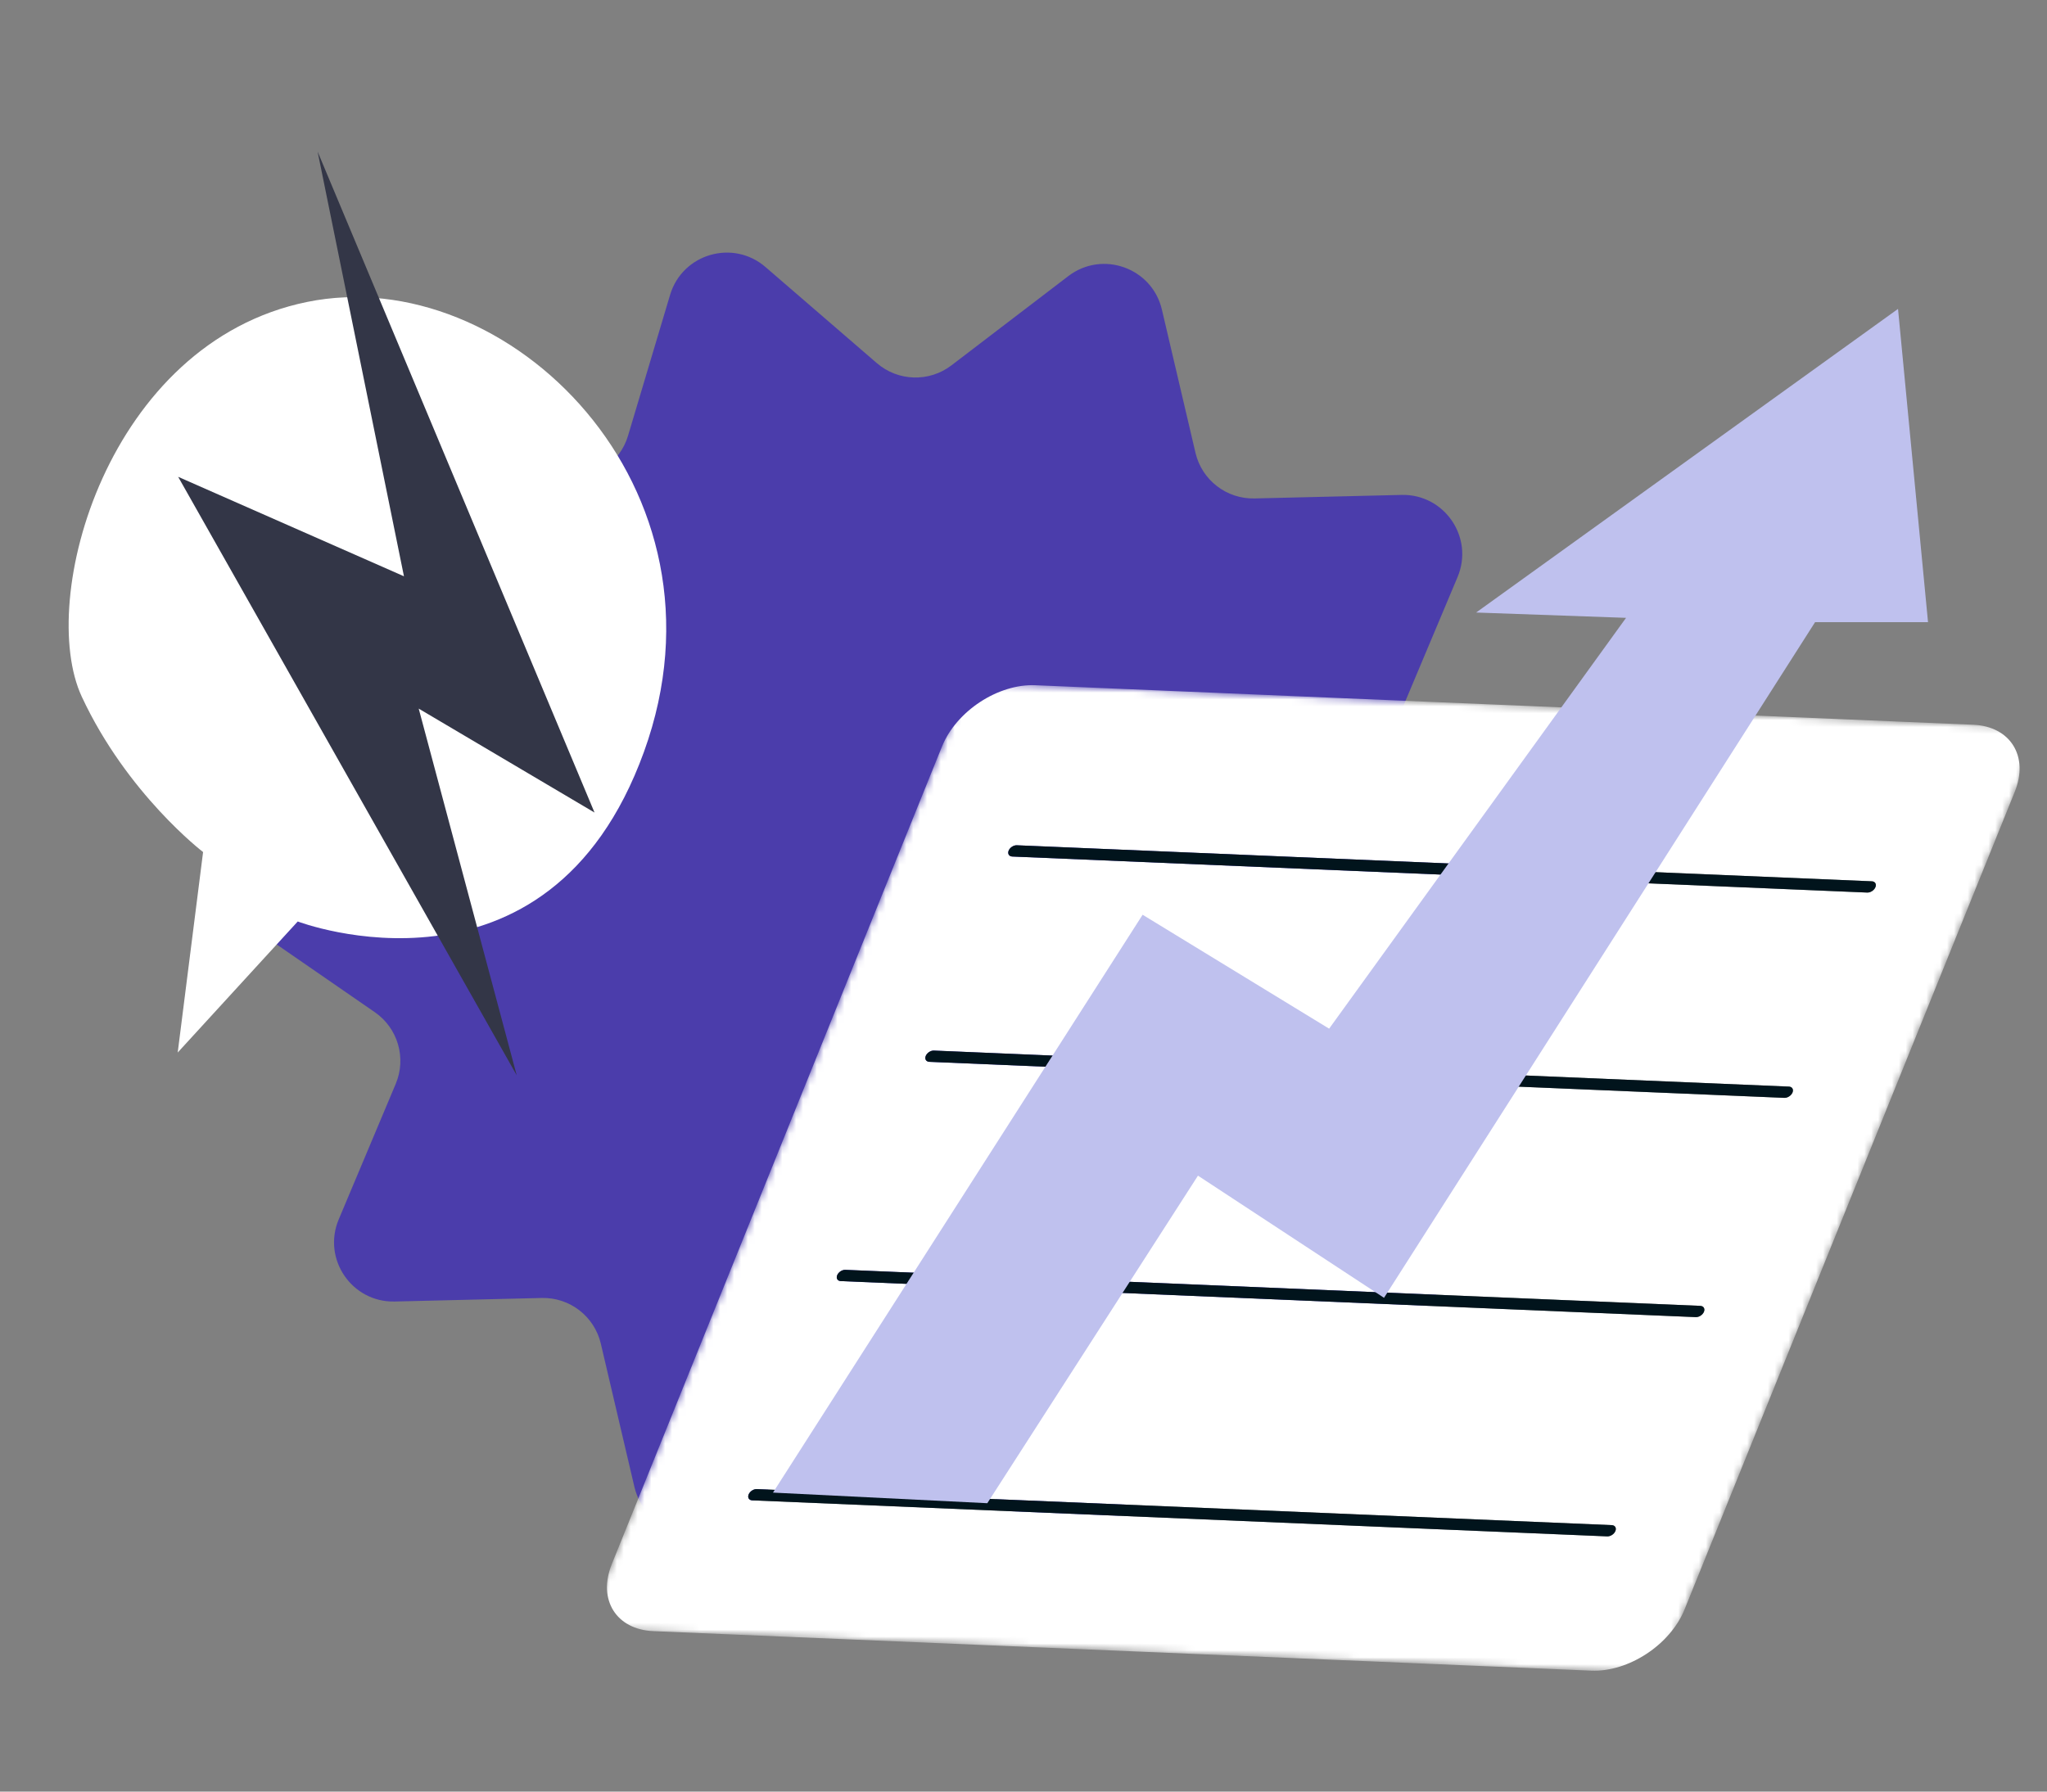
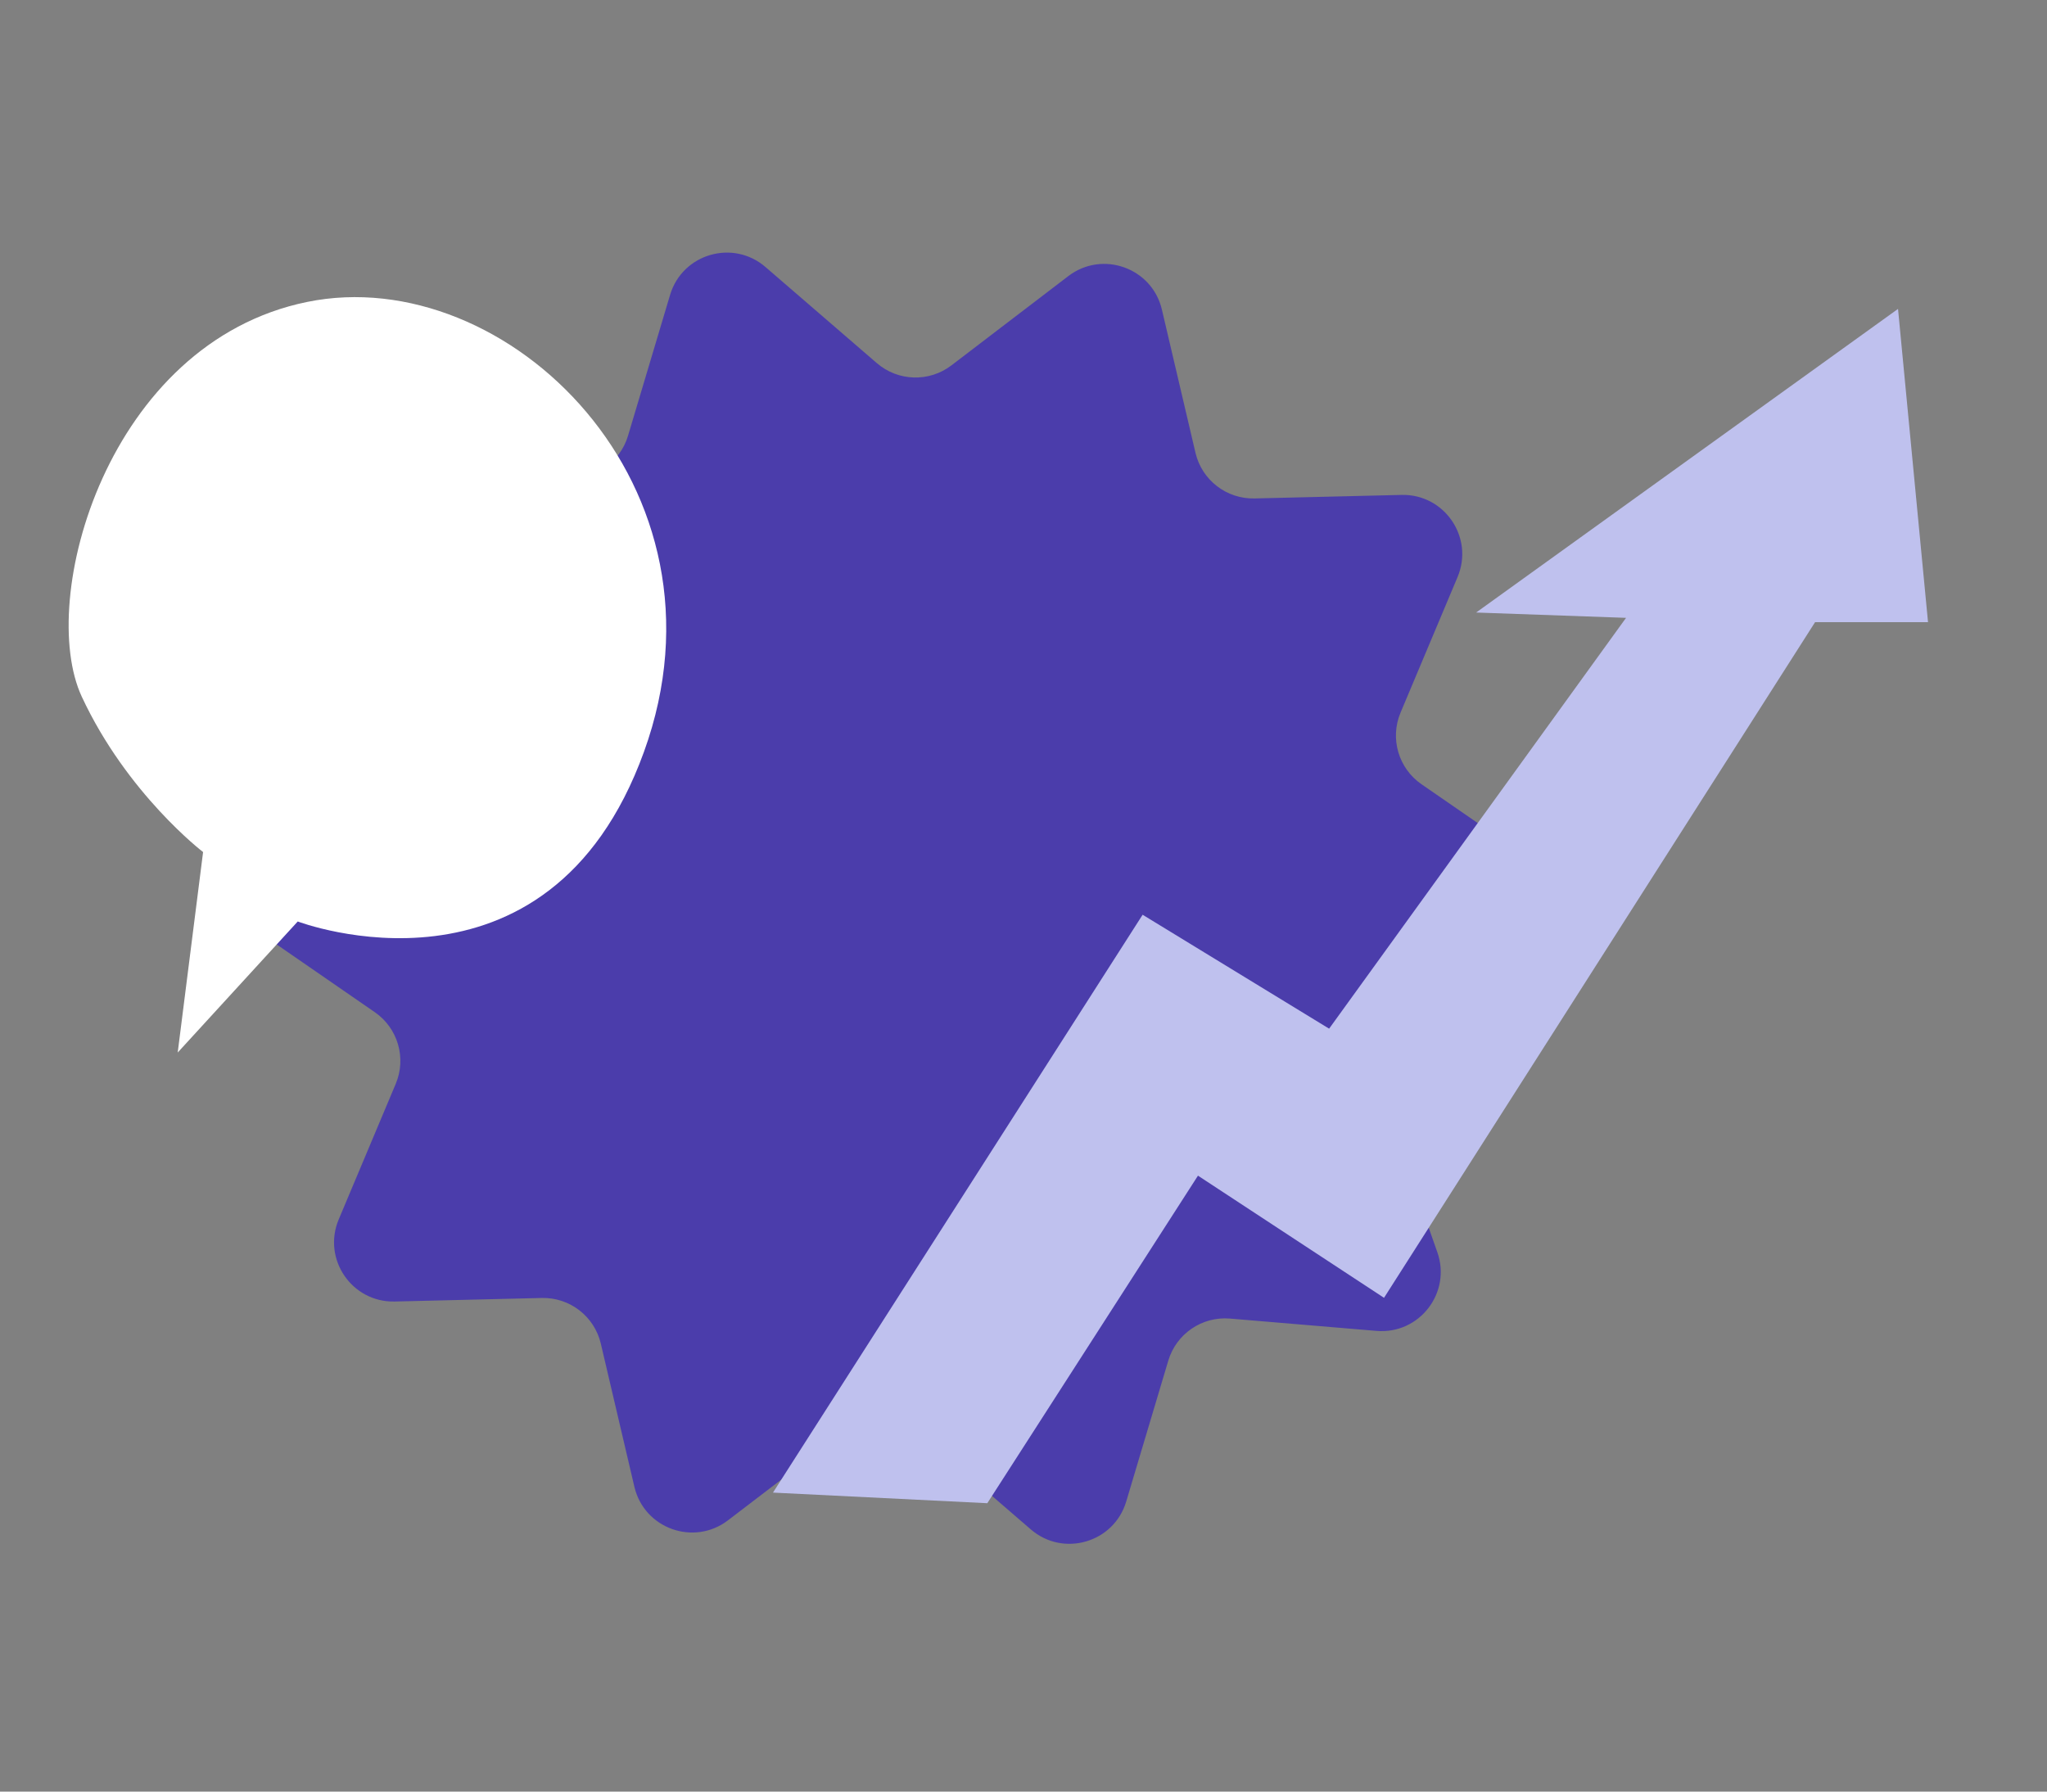
<svg xmlns="http://www.w3.org/2000/svg" width="297" height="260" viewBox="0 0 297 260" fill="none">
  <rect x="0" y="0" width="297" height="260" fill="#808080" stroke="none" />
  <path d="M97.222 42.795C99.004 36.825 106.35 34.679 111.066 38.751L127.219 52.696C130.296 55.353 134.815 55.489 138.046 53.02L155.004 40.066C159.955 36.284 167.159 38.866 168.581 44.931L173.452 65.707C174.38 69.666 177.957 72.432 182.021 72.334L203.355 71.822C209.583 71.672 213.894 77.995 211.479 83.738L203.208 103.409C201.632 107.157 202.899 111.497 206.245 113.807L223.806 125.932C228.933 129.472 228.704 137.121 223.374 140.348L205.12 151.401C201.642 153.507 200.117 157.763 201.466 161.598L208.546 181.729C210.613 187.606 205.931 193.661 199.723 193.138L178.458 191.35C174.407 191.01 170.671 193.557 169.508 197.453L163.403 217.9C161.621 223.87 154.275 226.016 149.559 221.945L133.407 207.999C130.329 205.342 125.81 205.207 122.579 207.675L105.621 220.629C100.67 224.411 93.466 221.83 92.044 215.764L87.173 194.988C86.245 191.029 82.669 188.263 78.604 188.361L57.271 188.874C51.042 189.024 46.731 182.7 49.146 176.957L57.418 157.286C58.994 153.538 57.726 149.198 54.38 146.888L36.82 134.763C31.693 131.224 31.922 123.574 37.251 120.347L55.505 109.295C58.984 107.189 60.509 102.933 59.16 99.097L52.08 78.966C50.013 73.089 54.694 67.035 60.903 67.557L82.167 69.345C86.219 69.686 89.954 67.139 91.118 63.243L97.222 42.795Z" fill="#4B3DAB" />
  <mask id="mask0_5_26" style="mask-type:luminance" maskUnits="userSpaceOnUse" x="85" y="99" width="212" height="144">
-     <path d="M85.002 236.296L140.428 99.028L296.084 105.586L240.661 242.857L85.002 236.296Z" fill="white" />
-   </mask>
+     </mask>
  <g mask="url(#mask0_5_26)">
    <path d="M109.149 217.731C108.676 217.711 108.437 217.329 108.62 216.878C108.804 216.428 109.335 216.076 109.81 216.096L233.856 221.324C234.328 221.344 234.567 221.726 234.384 222.177C234.2 222.627 233.669 222.977 233.196 222.957L109.151 217.729M121.997 185.911C121.524 185.891 121.285 185.509 121.469 185.058C121.652 184.608 122.183 184.256 122.659 184.276L246.704 189.504C247.177 189.524 247.416 189.906 247.232 190.357C247.048 190.807 246.518 191.157 246.045 191.136L122 185.909M134.845 154.091C134.372 154.071 134.133 153.688 134.317 153.238C134.501 152.788 135.032 152.438 135.505 152.458L259.55 157.686C260.023 157.706 260.262 158.089 260.078 158.539C259.894 158.989 259.363 159.342 258.888 159.321L134.843 154.094M146.874 124.299C146.401 124.279 146.162 123.896 146.345 123.446C146.529 122.995 147.06 122.646 147.533 122.666L271.578 127.894C272.051 127.914 272.29 128.296 272.106 128.747C271.922 129.197 271.392 129.549 270.916 129.529L146.871 124.301M286.28 105.173L150.235 99.44C144.818 99.211 138.745 103.198 136.667 108.346L88.766 226.979C86.688 232.127 89.394 236.482 94.809 236.711L230.854 242.444C236.271 242.673 242.344 238.685 244.422 233.538L292.323 114.905C294.401 109.757 291.694 105.402 286.28 105.173Z" fill="white" />
-     <path d="M233.853 221.324L109.808 216.096C109.335 216.076 108.801 216.426 108.618 216.878C108.434 217.331 108.673 217.711 109.146 217.731L233.191 222.959C233.664 222.979 234.197 222.63 234.379 222.179C234.56 221.729 234.323 221.344 233.85 221.326" fill="#01141C" />
    <path d="M246.701 189.506L122.656 184.278C122.183 184.258 121.65 184.608 121.466 185.061C121.282 185.514 121.521 185.893 121.994 185.914L246.039 191.141C246.512 191.162 247.046 190.812 247.227 190.362C247.408 189.911 247.171 189.526 246.698 189.509" fill="#01141C" />
    <path d="M271.577 127.893L147.532 122.665C147.059 122.645 146.526 122.995 146.345 123.445C146.164 123.896 146.4 124.281 146.873 124.298L270.918 129.526C271.391 129.546 271.925 129.196 272.108 128.744C272.292 128.291 272.053 127.911 271.58 127.891" fill="#01141C" />
-     <path d="M259.549 157.686L135.504 152.459C135.031 152.438 134.497 152.788 134.316 153.238C134.135 153.689 134.372 154.074 134.845 154.091L258.89 159.319C259.363 159.339 259.896 158.99 260.08 158.537C260.263 158.084 260.024 157.704 259.551 157.684" fill="#01141C" />
+     <path d="M259.549 157.686L135.504 152.459C135.031 152.438 134.497 152.788 134.316 153.238C134.135 153.689 134.372 154.074 134.845 154.091L258.89 159.319C260.263 158.084 260.024 157.704 259.551 157.684" fill="#01141C" />
  </g>
  <path d="M112.153 216.605L143.249 218.144L173.814 170.61L200.808 188.337L263.352 90.285H279.737L275.385 44.827L214.173 88.889L235.924 89.661L192.843 149.279L165.783 132.747L112.153 216.605Z" fill="#BFC1EE" />
  <path d="M29.466 123.65L25.784 152.742L43.199 133.724C43.199 133.724 79.507 147.565 93.43 109.113C107.353 70.661 73.57 37.885 44.566 43.816C15.563 49.747 5.293 86.998 11.872 101.118C18.451 115.237 29.466 123.65 29.466 123.65Z" fill="white" />
-   <path d="M46.083 22.003L86.26 117.916L60.751 102.833L74.972 156.049L25.85 69.197L58.61 83.629L46.083 22.003Z" fill="#333647" />
</svg>